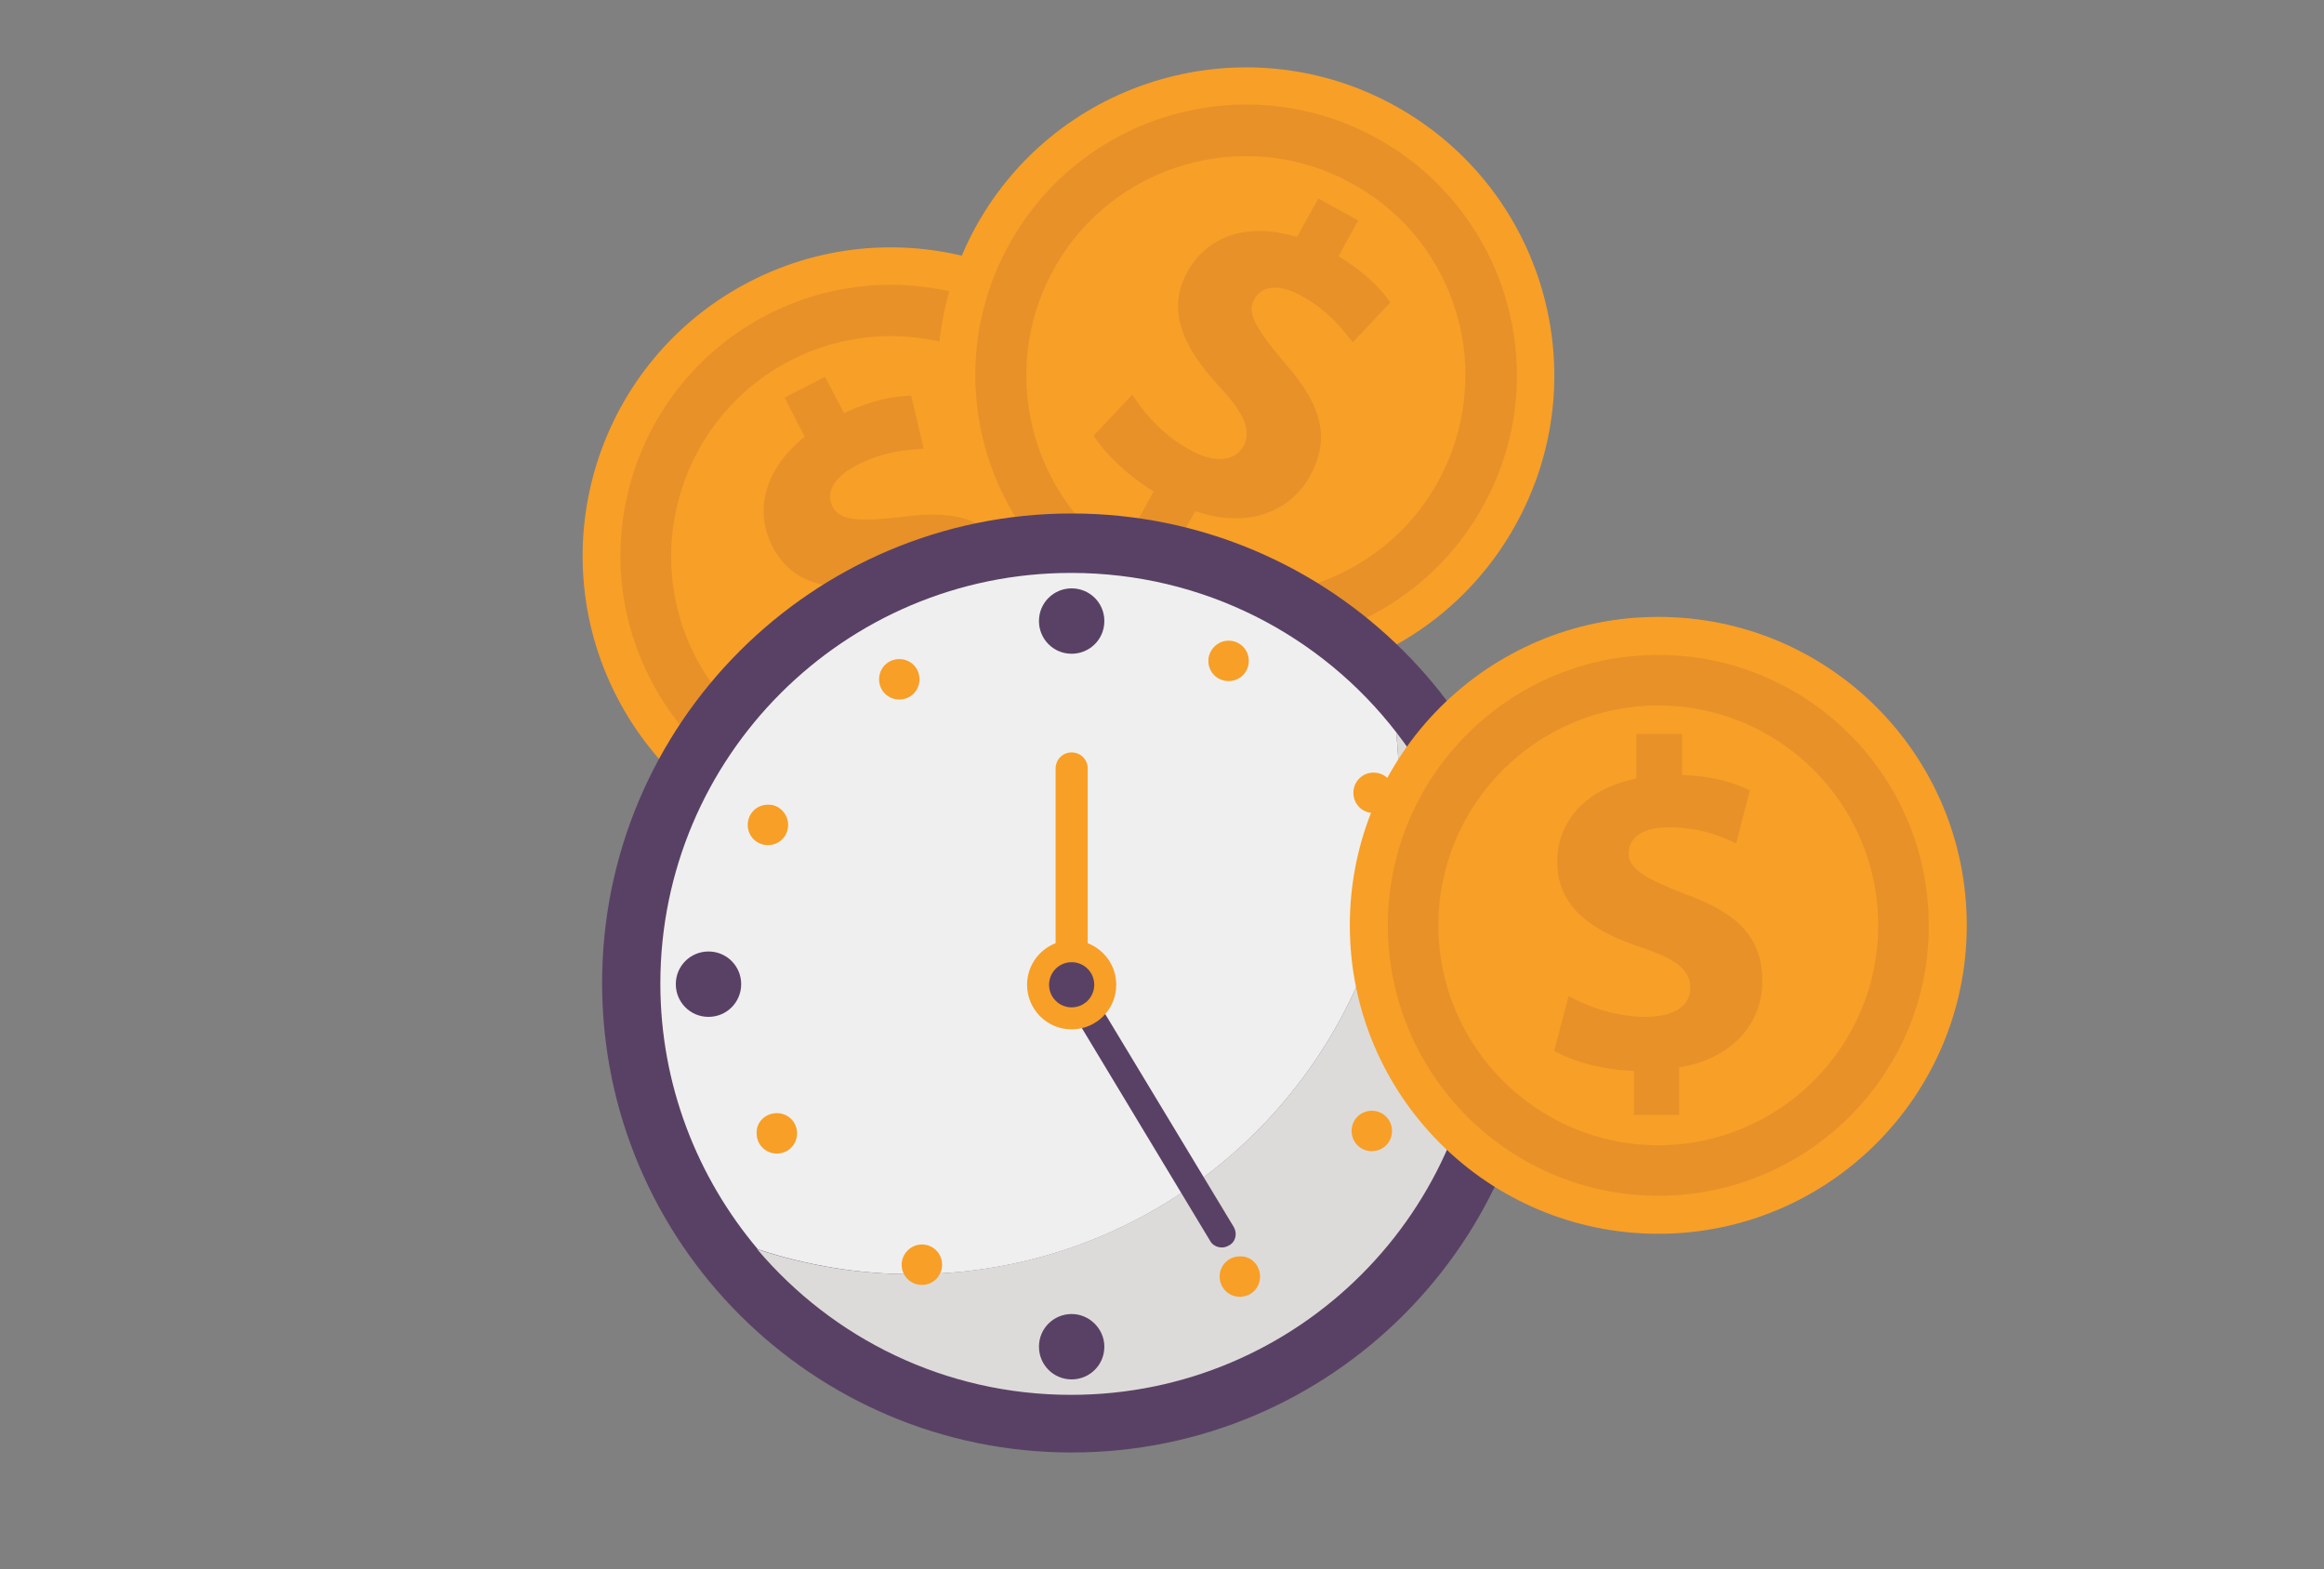
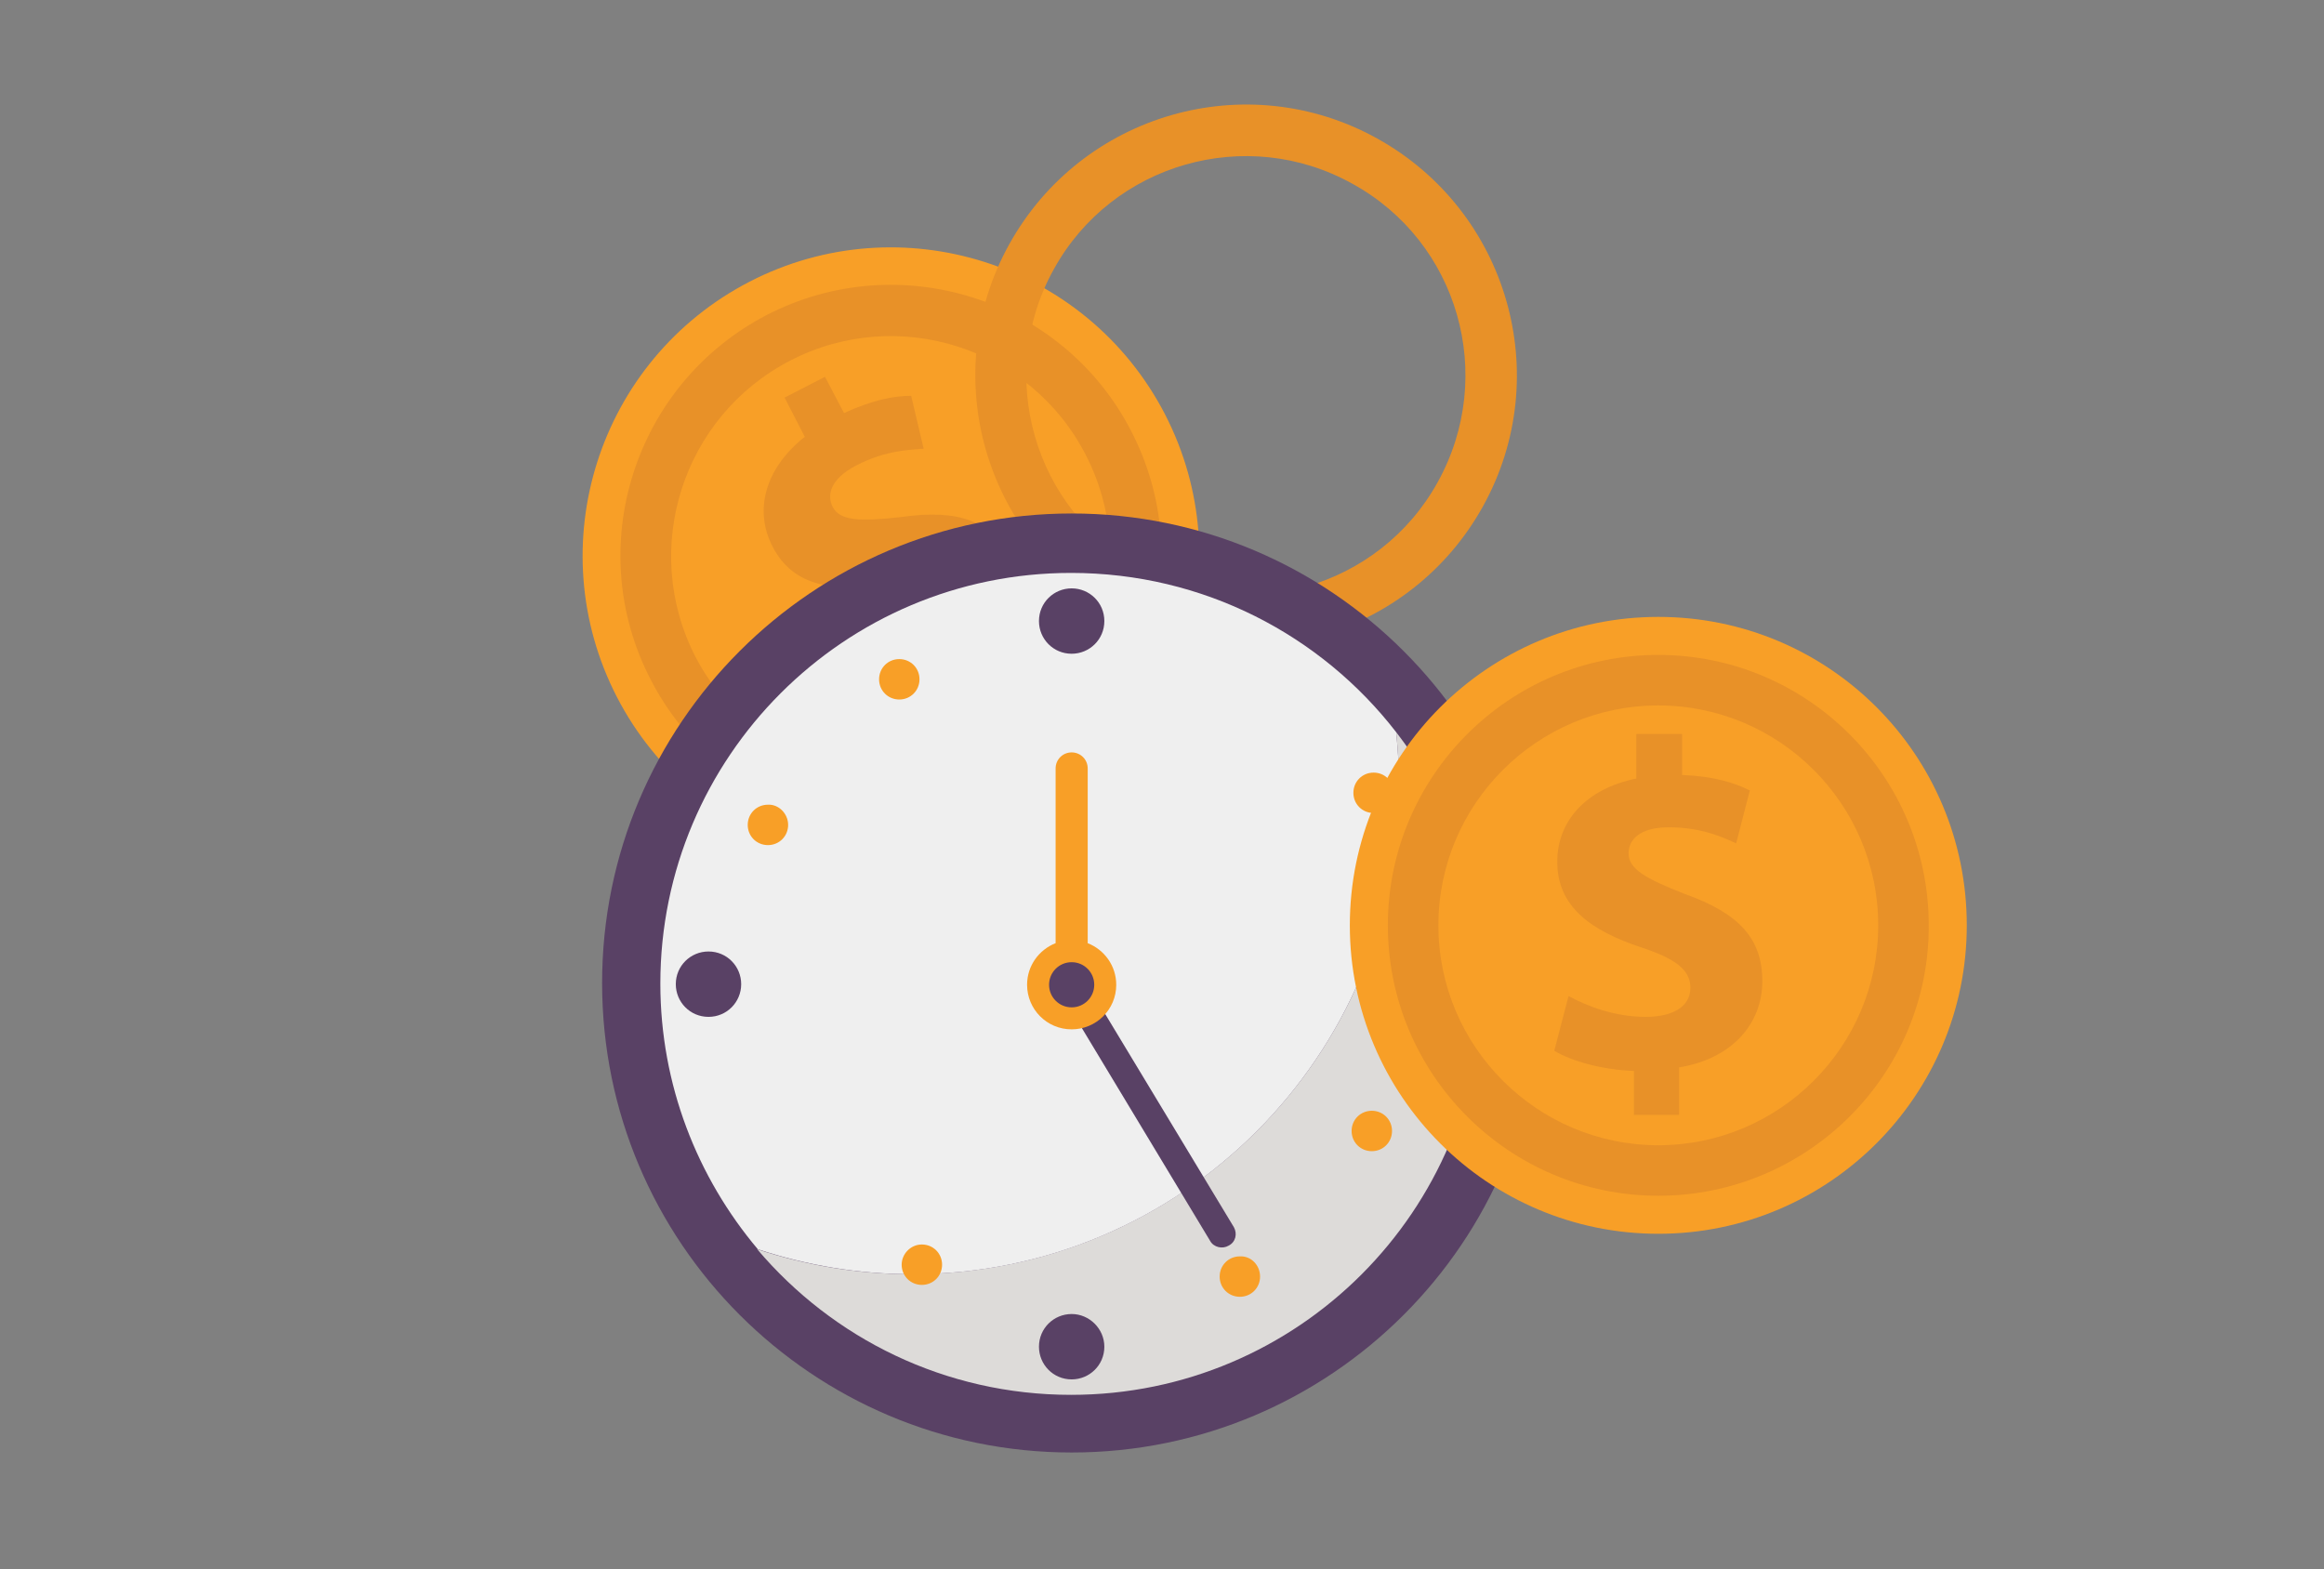
<svg xmlns="http://www.w3.org/2000/svg" version="1.1" id="Layer_1" x="0px" y="0px" viewBox="0 0 391 264" style="enable-background:new 0 0 391 264;" xml:space="preserve">
  <rect x="0" y="0" width="391" height="264" fill="#808080" stroke="none" />
  <g>
    <g>
      <g>
        <path style="fill:#F89F27;" d="M196,69.7c13.1,25.4,3.2,56.7-22.3,69.9c-25.4,13.1-56.7,3.2-69.9-22.3     c-13.1-25.4-3.2-56.7,22.3-69.9C151.5,34.3,182.8,44.2,196,69.7z" />
        <path style="fill:#E89128;" d="M170.8,133.9c-22.3,11.5-49.8,2.8-61.3-19.5C97.9,92.1,106.7,64.6,129,53     c22.3-11.5,49.8-2.8,61.3,19.5C201.9,94.9,193.1,122.4,170.8,133.9z M132.9,60.7c-18.1,9.4-25.2,31.7-15.9,49.8     c9.4,18.1,31.7,25.2,49.8,15.9c18.1-9.4,25.2-31.7,15.9-49.8C173.4,58.4,151,51.3,132.9,60.7z" />
        <g>
          <path style="fill:#E89128;" d="M160.9,123.9l-3.4-6.6c-4.8,2.2-10,3.3-13.4,3.1l-2.1-9.2c3.8,0.1,8.6-0.6,13.2-2.9      c4-2.1,5.9-5,4.5-7.8c-1.4-2.7-4.5-3.2-10.5-2.2c-8.8,1.3-15.7,0.5-19.2-6.3c-3.2-6.1-1.3-13.2,5.4-18.5l-3.4-6.6l6.8-3.5      l3.2,6.1c4.8-2.2,8.4-2.9,11.3-2.9l2.1,8.9c-2.2,0.2-6.3,0.2-11.3,2.8c-4.5,2.3-5,5.1-4,7c1.2,2.3,4.4,2.5,11.5,1.7      c9.8-1.4,15.2,0.7,18.4,7c3.2,6.2,1.6,13.8-5.8,19.3l3.7,7.1L160.9,123.9z" />
        </g>
      </g>
    </g>
    <g>
      <g>
-         <path style="fill:#F89F27;" d="M255,88.3c-13.9,25.1-45.4,34.1-70.5,20.3c-25.1-13.9-34.1-45.4-20.3-70.5     C178.1,13,209.7,4,234.7,17.8C259.8,31.7,268.9,63.2,255,88.3z" />
        <path style="fill:#E89128;" d="M187.6,103c-22-12.2-30-39.9-17.8-61.9c12.2-22,39.9-30,61.9-17.8c22,12.2,30,39.9,17.8,61.9     C237.3,107.2,209.6,115.2,187.6,103z M227.5,30.9c-17.8-9.9-40.4-3.4-50.2,14.4c-9.9,17.8-3.4,40.4,14.4,50.2     c17.8,9.9,40.4,3.4,50.2-14.4C251.8,63.2,245.4,40.7,227.5,30.9z" />
        <g>
-           <path style="fill:#E89128;" d="M190.5,89.2l3.6-6.5c-4.5-2.8-8.3-6.5-10.1-9.4l6.5-6.9c2,3.2,5.3,6.9,9.7,9.3      c3.9,2.2,7.4,2.1,9-0.6c1.4-2.6,0.2-5.5-4-10c-6-6.5-9.1-12.8-5.4-19.4c3.3-6,10.2-8.4,18.4-5.8l3.6-6.5l6.7,3.7l-3.3,6      c4.5,2.8,7.1,5.4,8.7,7.8l-6.3,6.7c-1.4-1.7-3.7-5.1-8.6-7.8c-4.5-2.5-7-1.3-8,0.6c-1.3,2.3,0.4,5,5,10.5      c6.6,7.4,7.8,13,4.4,19.2c-3.4,6.1-10.6,8.9-19.3,5.9l-3.9,7L190.5,89.2z" />
-         </g>
+           </g>
      </g>
    </g>
    <g>
      <path style="fill:#594165;" d="M259.3,165.4c0,43.6-35.4,79-79,79c-43.6,0-79-35.4-79-79c0-43.6,35.4-79,79-79    C223.9,86.4,259.3,121.8,259.3,165.4z" />
      <path style="fill:#DDDBD9;" d="M234.9,123.2c0.3,3,0.5,6.1,0.5,9.2c0,45.3-36.7,82-82,82c-9.1,0-17.8-1.5-26-4.2    c12.7,15,31.6,24.5,52.8,24.5c38.2,0,69.1-31,69.1-69.1C249.4,149.6,244,134.9,234.9,123.2z" />
      <path style="fill:#EFEFEF;" d="M235.4,132.4c0-3.1-0.2-6.2-0.5-9.2c-12.6-16.3-32.4-26.8-54.7-26.8c-38.2,0-69.1,31-69.1,69.1    c0,17,6.2,32.6,16.4,44.7c8.2,2.7,16.9,4.2,26,4.2C198.7,214.4,235.4,177.7,235.4,132.4z" />
      <g>
        <path style="fill:#594165;" d="M185.8,104.5c0,3.1-2.5,5.5-5.5,5.5c-3.1,0-5.5-2.5-5.5-5.5c0-3.1,2.5-5.5,5.5-5.5     C183.3,99,185.8,101.4,185.8,104.5z" />
        <path style="fill:#594165;" d="M185.8,226.6c0,3.1-2.5,5.5-5.5,5.5c-3.1,0-5.5-2.5-5.5-5.5c0-3.1,2.5-5.5,5.5-5.5     C183.3,221.1,185.8,223.6,185.8,226.6z" />
      </g>
      <g>
        <g>
          <path style="fill:#2E3C51;" d="M241.3,171.1c-3.1,0-5.5-2.5-5.5-5.5c0-3.1,2.5-5.5,5.5-5.5c3.1,0,5.5,2.5,5.5,5.5      C246.9,168.6,244.4,171.1,241.3,171.1z" />
          <path style="fill:#594165;" d="M119.2,171.1c-3.1,0-5.5-2.5-5.5-5.5c0-3.1,2.5-5.5,5.5-5.5c3.1,0,5.5,2.5,5.5,5.5      C124.7,168.6,122.3,171.1,119.2,171.1z" />
        </g>
      </g>
      <path style="fill:#F89F27;" d="M154.7,114.3c0,1.9-1.5,3.4-3.4,3.4c-1.9,0-3.4-1.5-3.4-3.4c0-1.9,1.5-3.4,3.4-3.4    C153.2,110.9,154.7,112.4,154.7,114.3z" />
      <path style="fill:#F89F27;" d="M132.6,138.8c0,1.9-1.5,3.4-3.4,3.4c-1.9,0-3.4-1.5-3.4-3.4c0-1.9,1.5-3.4,3.4-3.4    C131,135.3,132.6,136.9,132.6,138.8z" />
      <path style="fill:#F89F27;" d="M234.2,190.3c0,1.9-1.5,3.4-3.4,3.4c-1.9,0-3.4-1.5-3.4-3.4c0-1.9,1.5-3.4,3.4-3.4    C232.7,186.9,234.2,188.4,234.2,190.3z" />
      <path style="fill:#F89F27;" d="M212,214.8c0,1.9-1.5,3.4-3.4,3.4c-1.9,0-3.4-1.5-3.4-3.4c0-1.9,1.5-3.4,3.4-3.4    C210.5,211.3,212,212.9,212,214.8z" />
-       <path style="fill:#F89F27;" d="M130.7,187.3c1.9,0,3.4,1.5,3.4,3.4c0,1.9-1.5,3.4-3.4,3.4c-1.9,0-3.4-1.5-3.4-3.4    C127.2,188.8,128.8,187.3,130.7,187.3z" />
      <path style="fill:#F89F27;" d="M155.1,209.4c1.9,0,3.4,1.5,3.4,3.4c0,1.9-1.5,3.4-3.4,3.4c-1.9,0-3.4-1.5-3.4-3.4    C151.7,211,153.2,209.4,155.1,209.4z" />
-       <path style="fill:#F89F27;" d="M206.7,107.8c1.9,0,3.4,1.5,3.4,3.4c0,1.9-1.5,3.4-3.4,3.4c-1.9,0-3.4-1.5-3.4-3.4    C203.3,109.4,204.8,107.8,206.7,107.8z" />
      <path style="fill:#F89F27;" d="M231.1,130c1.9,0,3.4,1.5,3.4,3.4c0,1.9-1.5,3.4-3.4,3.4c-1.9,0-3.4-1.5-3.4-3.4    C227.7,131.5,229.2,130,231.1,130z" />
      <path style="fill:#594165;" d="M207.6,206.5l-23.3-38.6c0.2-0.6,0.4-1.2,0.4-1.9v-0.3c0-2.7-2.2-4.9-4.9-4.9    c-2.7,0-4.9,2.2-4.9,4.9v0.3c0,2.7,2.2,4.9,4.9,4.9c0.3,0,0.6,0,0.9-0.1l22.9,38c0.6,1.1,2.1,1.4,3.1,0.8    C207.9,209,208.2,207.6,207.6,206.5z" />
      <path style="fill:#F89F27;" d="M183,158.7c0,0,0-0.1,0-0.1v-29.3c0-1.5-1.2-2.7-2.7-2.7c-1.5,0-2.7,1.2-2.7,2.7v29.3    c0,0,0,0.1,0,0.1c-2.8,1.1-4.8,3.8-4.8,7c0,4.1,3.3,7.5,7.5,7.5c4.1,0,7.5-3.3,7.5-7.5C187.8,162.5,185.8,159.8,183,158.7z     M180.3,169.5c-2.1,0-3.8-1.7-3.8-3.8c0-2.1,1.7-3.8,3.8-3.8s3.8,1.7,3.8,3.8C184.1,167.8,182.4,169.5,180.3,169.5z" />
    </g>
    <g>
      <g>
        <path style="fill:#F89F27;" d="M330.9,155.7c0,28.6-23.2,51.9-51.9,51.9c-28.6,0-51.9-23.2-51.9-51.9c0-28.6,23.2-51.9,51.9-51.9     C307.7,103.8,330.9,127,330.9,155.7z" />
        <path style="fill:#E89128;" d="M279,201.2c-25.1,0-45.5-20.4-45.5-45.5c0-25.1,20.4-45.5,45.5-45.5c25.1,0,45.5,20.4,45.5,45.5     C324.6,180.8,304.1,201.2,279,201.2z M279,118.7c-20.4,0-37,16.6-37,37c0,20.4,16.6,37,37,37c20.4,0,37-16.6,37-37     C316,135.3,299.4,118.7,279,118.7z" />
        <g>
          <path style="fill:#E89128;" d="M274.9,187.7v-7.5c-5.3-0.2-10.4-1.6-13.4-3.4l2.4-9.2c3.3,1.8,7.9,3.5,13,3.5      c4.5,0,7.5-1.7,7.5-4.9c0-3-2.5-4.9-8.3-6.8c-8.4-2.8-14.1-6.8-14.1-14.4c0-6.9,4.9-12.3,13.3-14v-7.5h7.7v6.9      c5.3,0.2,8.8,1.3,11.4,2.6l-2.3,8.9c-2-0.9-5.7-2.7-11.3-2.7c-5.1,0-6.8,2.2-6.8,4.4c0,2.6,2.8,4.2,9.4,6.8      c9.3,3.3,13.1,7.6,13.1,14.7c0,7-4.9,13-14,14.5v8H274.9z" />
        </g>
      </g>
    </g>
  </g>
</svg>